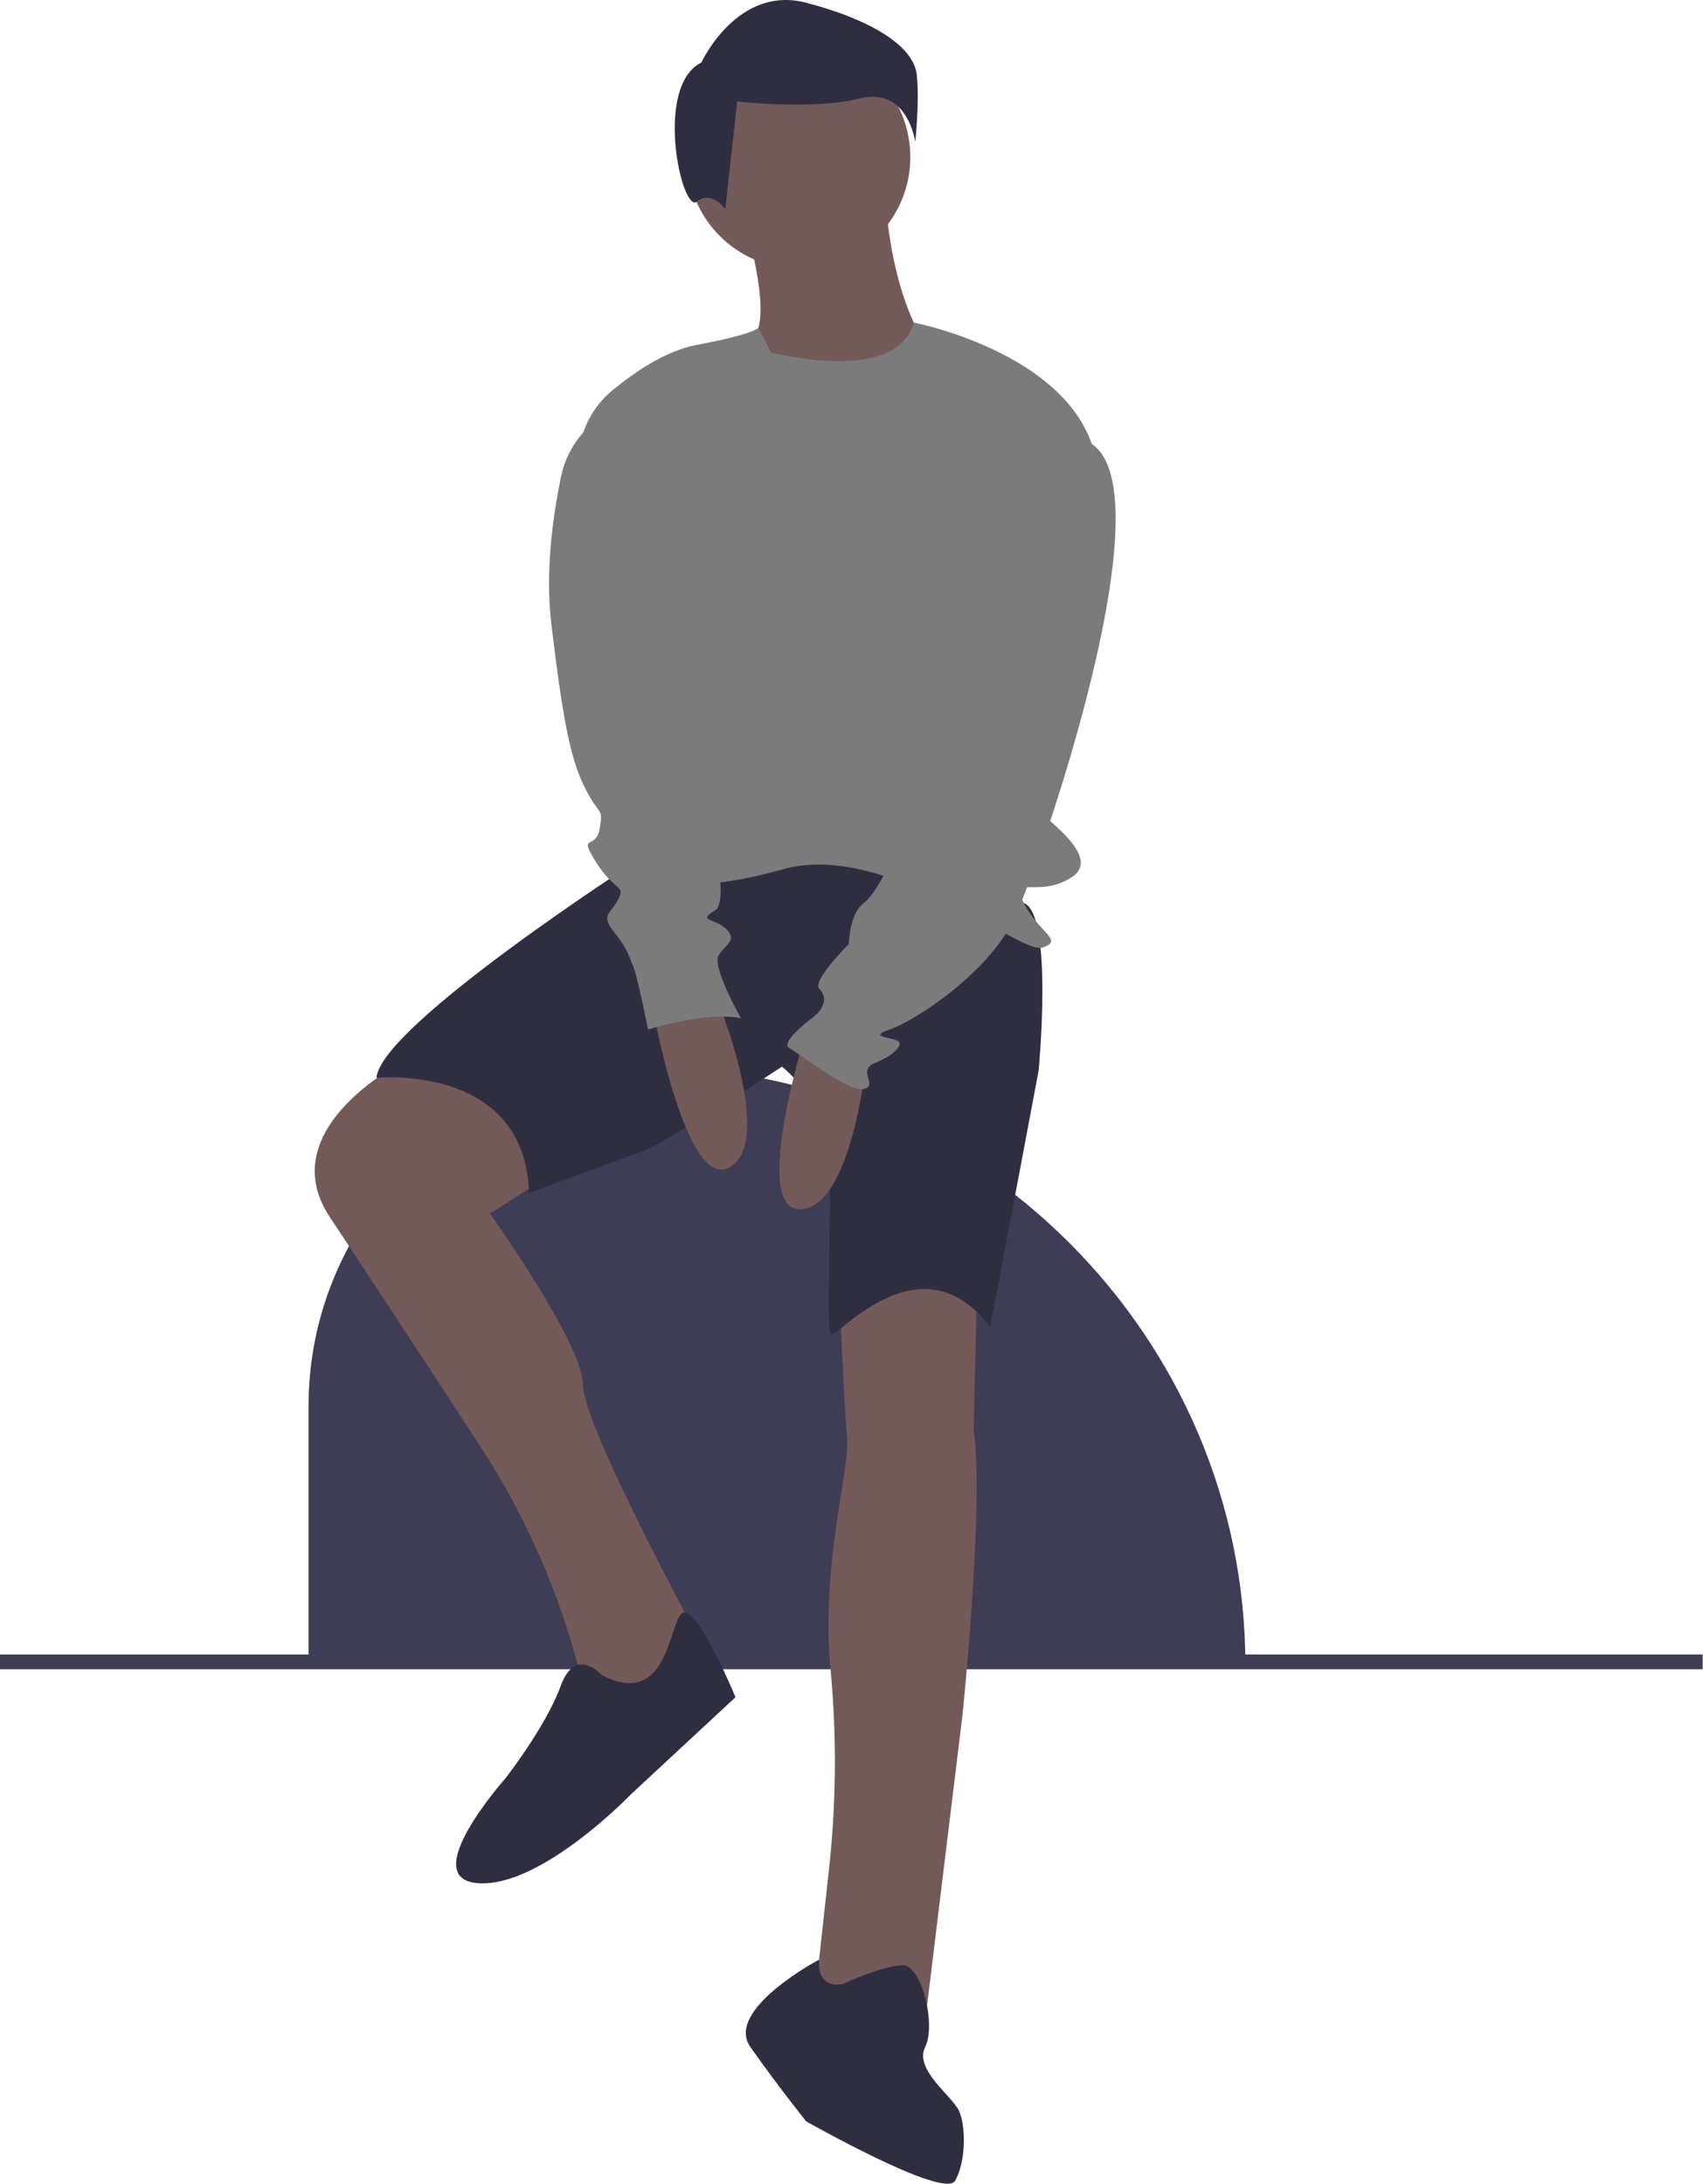
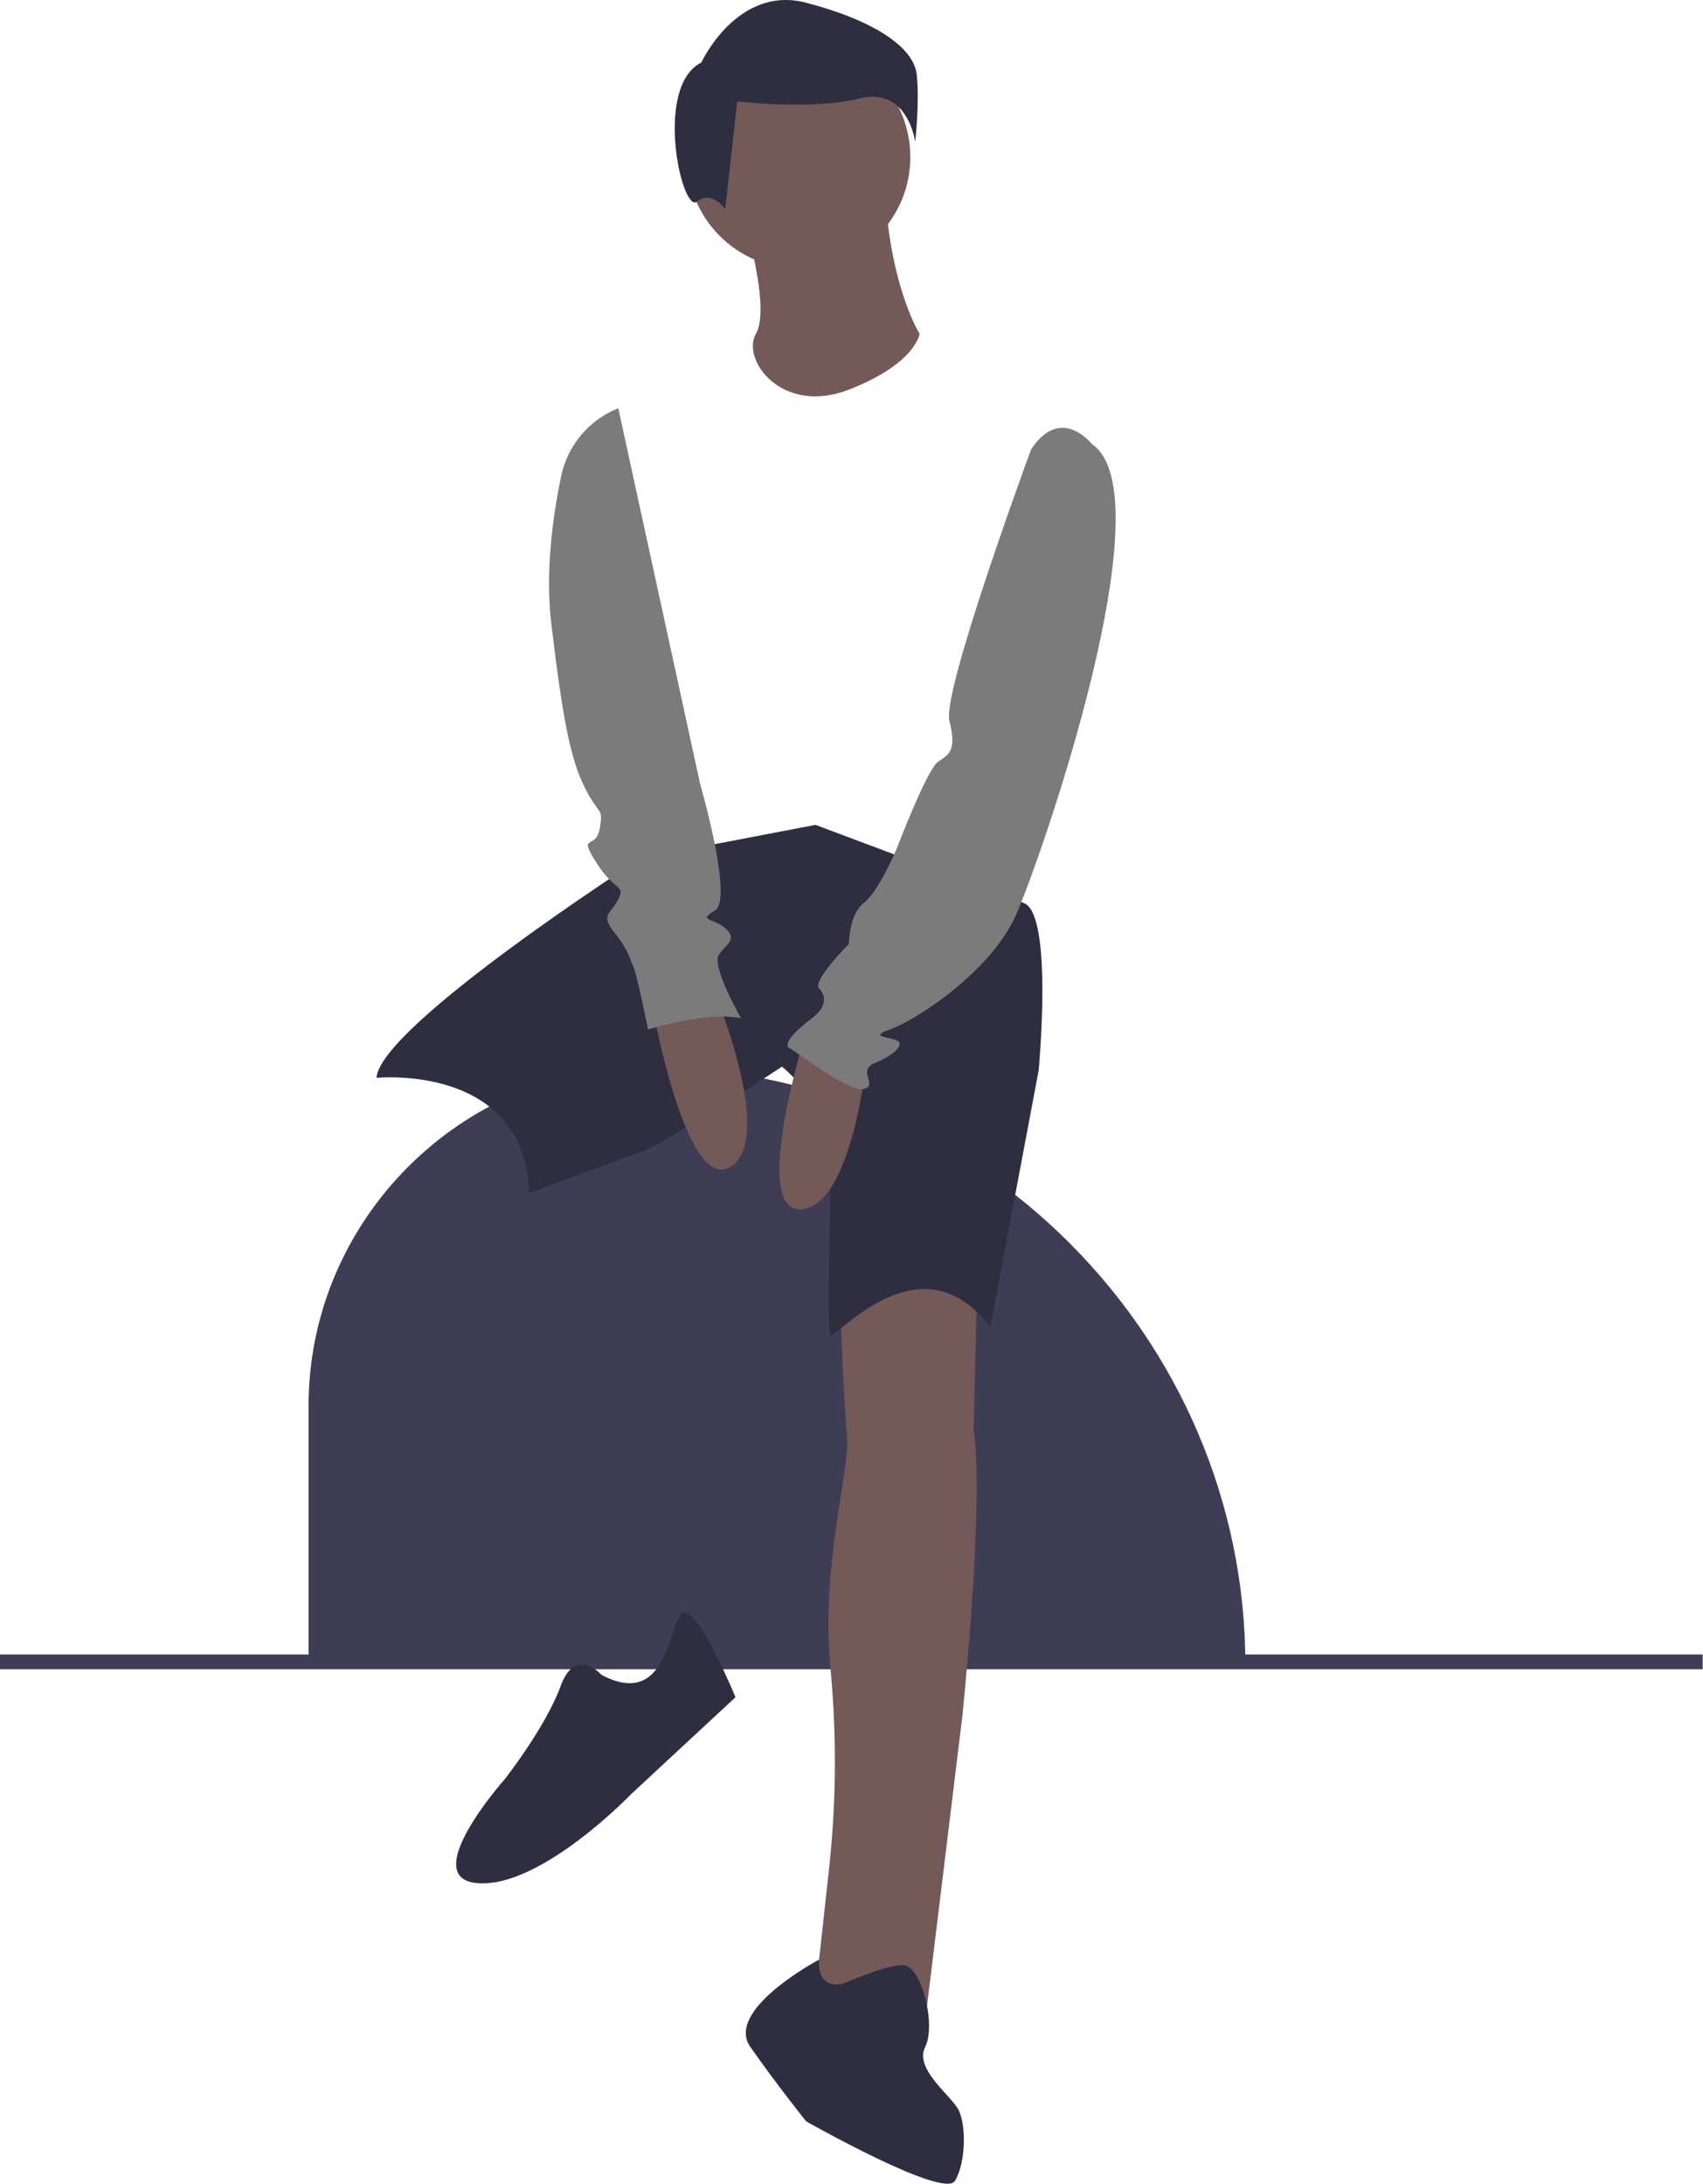
<svg xmlns="http://www.w3.org/2000/svg" width="100%" height="100%" viewBox="0 0 1667 2138" version="1.1" xml:space="preserve" style="fill-rule:evenodd;clip-rule:evenodd;stroke-linejoin:round;stroke-miterlimit:2;">
  <g>
    <rect x="0" y="1619.44" width="1666.67" height="14.493" style="fill:#3f3d56;" />
  </g>
  <g>
    <path d="M633.721,1044.36c321.107,-0 585.334,264.227 585.334,585.333l-917.023,0l0,-253.644c0,-181.961 149.729,-331.689 331.689,-331.689Z" style="fill:#3f3d56;fill-rule:nonzero;" />
  </g>
  <g>
    <path d="M729.033,217.493c0,-0 25.49,83.753 10.923,109.243c-14.567,25.489 25.489,80.112 91.034,54.623c65.546,-25.489 69.187,-54.623 69.187,-54.623c-0,-0 -25.489,-40.053 -32.771,-123.806l-138.373,14.563Z" style="fill:#745959;fill-rule:nonzero;" />
  </g>
  <g>
-     <path d="M395.842,1038.63c-0,0 -131.092,65.546 -72.827,152.936c33.863,50.799 98.488,149.58 146.672,223.398c40.322,61.78 71.251,129.207 91.765,200.071l9.178,31.71l36.416,43.697l76.468,-87.394c-0,-0 -112.884,-207.56 -112.884,-247.616c0,-40.056 -91.035,-167.507 -91.035,-167.507l91.035,-58.26c0,0 -101.961,-116.528 -174.788,-91.035Z" style="fill:#745959;fill-rule:nonzero;" />
-   </g>
+     </g>
  <g>
    <path d="M821.887,1264.4c-0,0 3.64,101.957 7.285,142.014c3.001,33.044 -26.211,125.573 -16.085,228.51c6.185,66.599 5.444,133.655 -2.205,200.098l-14.485,132.169l109.243,10.922l36.416,-298.594c-0,-0 21.848,-211.2 10.922,-280.387l3.641,-145.658c-0,-0 -80.109,-29.13 -134.732,10.926Z" style="fill:#745959;fill-rule:nonzero;" />
  </g>
  <g>
    <path d="M627.072,840.175c-0,-0 -254.897,163.866 -258.542,214.844c0,0 145.658,-14.567 149.299,112.884c0,0 87.394,-32.775 109.243,-40.056c21.849,-7.282 138.373,-83.754 138.373,-83.754c-0,0 47.338,36.416 47.338,94.68c-0,58.26 -3.641,160.221 -0,167.503c3.64,7.281 87.394,-98.317 156.58,-7.282l47.338,-251.26c0,0 14.567,-152.936 -14.563,-163.862l-203.918,-76.468l-171.148,32.771Z" style="fill:#2f2e41;fill-rule:nonzero;" />
  </g>
  <g>
    <circle cx="781.83" cy="153.77" r="109.243" style="fill:#745959;" />
  </g>
  <g>
-     <path d="M754.523,344.944c-0,-0 123.216,32.544 139.898,-29.248c0,0 151.414,29.248 176.904,127.564c25.489,98.32 -61.905,335.01 -61.905,342.295c-0,7.282 72.827,50.979 40.056,72.828c-32.775,21.848 -61.905,-3.641 -47.338,25.489c14.563,29.13 40.056,36.415 18.208,43.697c-21.849,7.282 -152.94,-105.602 -254.901,-76.468c-101.957,29.13 -152.94,7.282 -152.94,7.282l-45.718,-395.136c-3.622,-30.726 8.616,-61.276 32.454,-81.006c22.821,-18.781 53.098,-39.077 82.45,-44.579c58.265,-10.926 60.684,-16.904 60.684,-16.904l12.148,24.186Z" style="fill:#7b7b7b;fill-rule:nonzero;" />
-   </g>
+     </g>
  <g>
-     <path d="M637.994,982.192c0,0 32.775,185.711 76.472,160.222c43.697,-25.49 -10.926,-160.222 -10.926,-160.222l-65.546,0Z" style="fill:#745959;fill-rule:nonzero;" />
+     <path d="M637.994,982.192c0,0 32.775,185.711 76.472,160.222c43.697,-25.49 -10.926,-160.222 -10.926,-160.222l-65.546,0" style="fill:#745959;fill-rule:nonzero;" />
  </g>
  <g>
    <path d="M790.115,1006.22c-0,0 -56.785,179.83 -6.256,177.426c50.534,-2.403 64.379,-147.125 64.379,-147.125l-58.123,-30.301Z" style="fill:#745959;fill-rule:nonzero;" />
  </g>
  <g>
    <path d="M588.838,1639.46c-0,0 -25.489,-29.13 -40.056,10.927c-14.567,40.056 -54.62,91.035 -54.62,91.035c0,-0 -87.394,98.316 -25.493,101.961c61.905,3.641 149.299,-87.394 149.299,-87.394l101.961,-94.68c0,-0 -33.793,-82.298 -49.671,-83.024c-15.874,-0.726 -12.234,97.591 -81.42,61.175Z" style="fill:#2f2e41;fill-rule:nonzero;" />
  </g>
  <g>
    <path d="M825.527,1941.7c0,0 -25.661,7.493 -23.752,-23.565c-0,-0 -92.772,49.055 -67.283,85.47c25.49,36.412 54.624,72.827 54.624,72.827c-0,0 134.732,76.468 145.654,58.265c10.926,-18.208 10.926,-54.624 3.641,-69.191c-7.282,-14.563 -43.697,-40.052 -32.771,-61.901c10.922,-21.848 -3.641,-80.112 -21.849,-80.112c-18.207,-0 -58.264,18.207 -58.264,18.207Z" style="fill:#2f2e41;fill-rule:nonzero;" />
  </g>
  <g>
    <path d="M686.499,61.205c-0,0 35.139,-76.144 102.496,-58.572c67.356,17.571 105.426,43.927 108.357,70.286c2.926,26.356 -1.468,65.89 -1.468,65.89c0,-0 -7.32,-54.175 -54.174,-42.464c-46.858,11.714 -120.072,2.93 -120.072,2.93l-11.714,105.426c0,0 -13.178,-19.035 -27.819,-7.32c-14.641,11.714 -42.464,-112.747 4.394,-136.176Z" style="fill:#2f2e41;fill-rule:nonzero;" />
  </g>
  <g>
    <path d="M1009.42,439.619c-0,0 -87.395,236.694 -80.113,265.824c7.285,29.134 0,32.774 -10.922,40.056c-10.923,7.282 -40.057,83.753 -40.057,83.753c0,0 -18.207,43.698 -32.77,54.62c-14.568,10.926 -14.568,40.056 -14.568,40.056c0,0 -36.415,36.416 -29.13,43.697c7.282,7.282 7.282,18.208 -7.285,29.13c-14.563,10.927 -29.13,25.49 -21.849,29.134c7.286,3.641 58.264,43.697 72.832,40.053c14.563,-3.641 -7.286,-18.204 10.922,-25.49c18.208,-7.281 29.13,-18.207 21.848,-21.848c-7.281,-3.641 -29.13,-3.641 -7.281,-10.922c21.848,-7.286 98.316,-54.624 123.806,-112.884c25.493,-58.264 147.621,-410.764 73.81,-460.283c0,0 -30.113,-38.593 -59.243,5.104Z" style="fill:#7b7b7b;fill-rule:nonzero;" />
  </g>
  <g>
    <path d="M605.223,399.567l-1.479,0.612c-27.9,11.637 -48.313,36.346 -54.475,65.936c-7.952,38.059 -15.776,93.107 -9.591,144.652c10.926,91.035 18.208,131.091 32.775,160.221c14.563,29.13 18.203,18.208 14.563,40.057c-3.641,21.848 -21.849,3.64 -3.641,32.771c18.208,29.134 29.13,21.848 21.848,36.415c-7.281,14.567 -18.207,14.567 -3.64,32.771c14.563,18.208 14.563,25.493 18.207,32.775c3.641,7.281 14.564,61.905 14.564,61.905c-0,-0 58.264,-18.208 91.035,-10.927c-0,0 -29.131,-50.978 -21.849,-61.904c7.285,-10.923 18.208,-14.564 7.285,-25.49c-10.926,-10.922 -29.134,-7.281 -10.926,-18.208c18.208,-10.922 -14.563,-123.805 -14.563,-123.805l-80.113,-367.781Z" style="fill:#7b7b7b;fill-rule:nonzero;" />
  </g>
</svg>